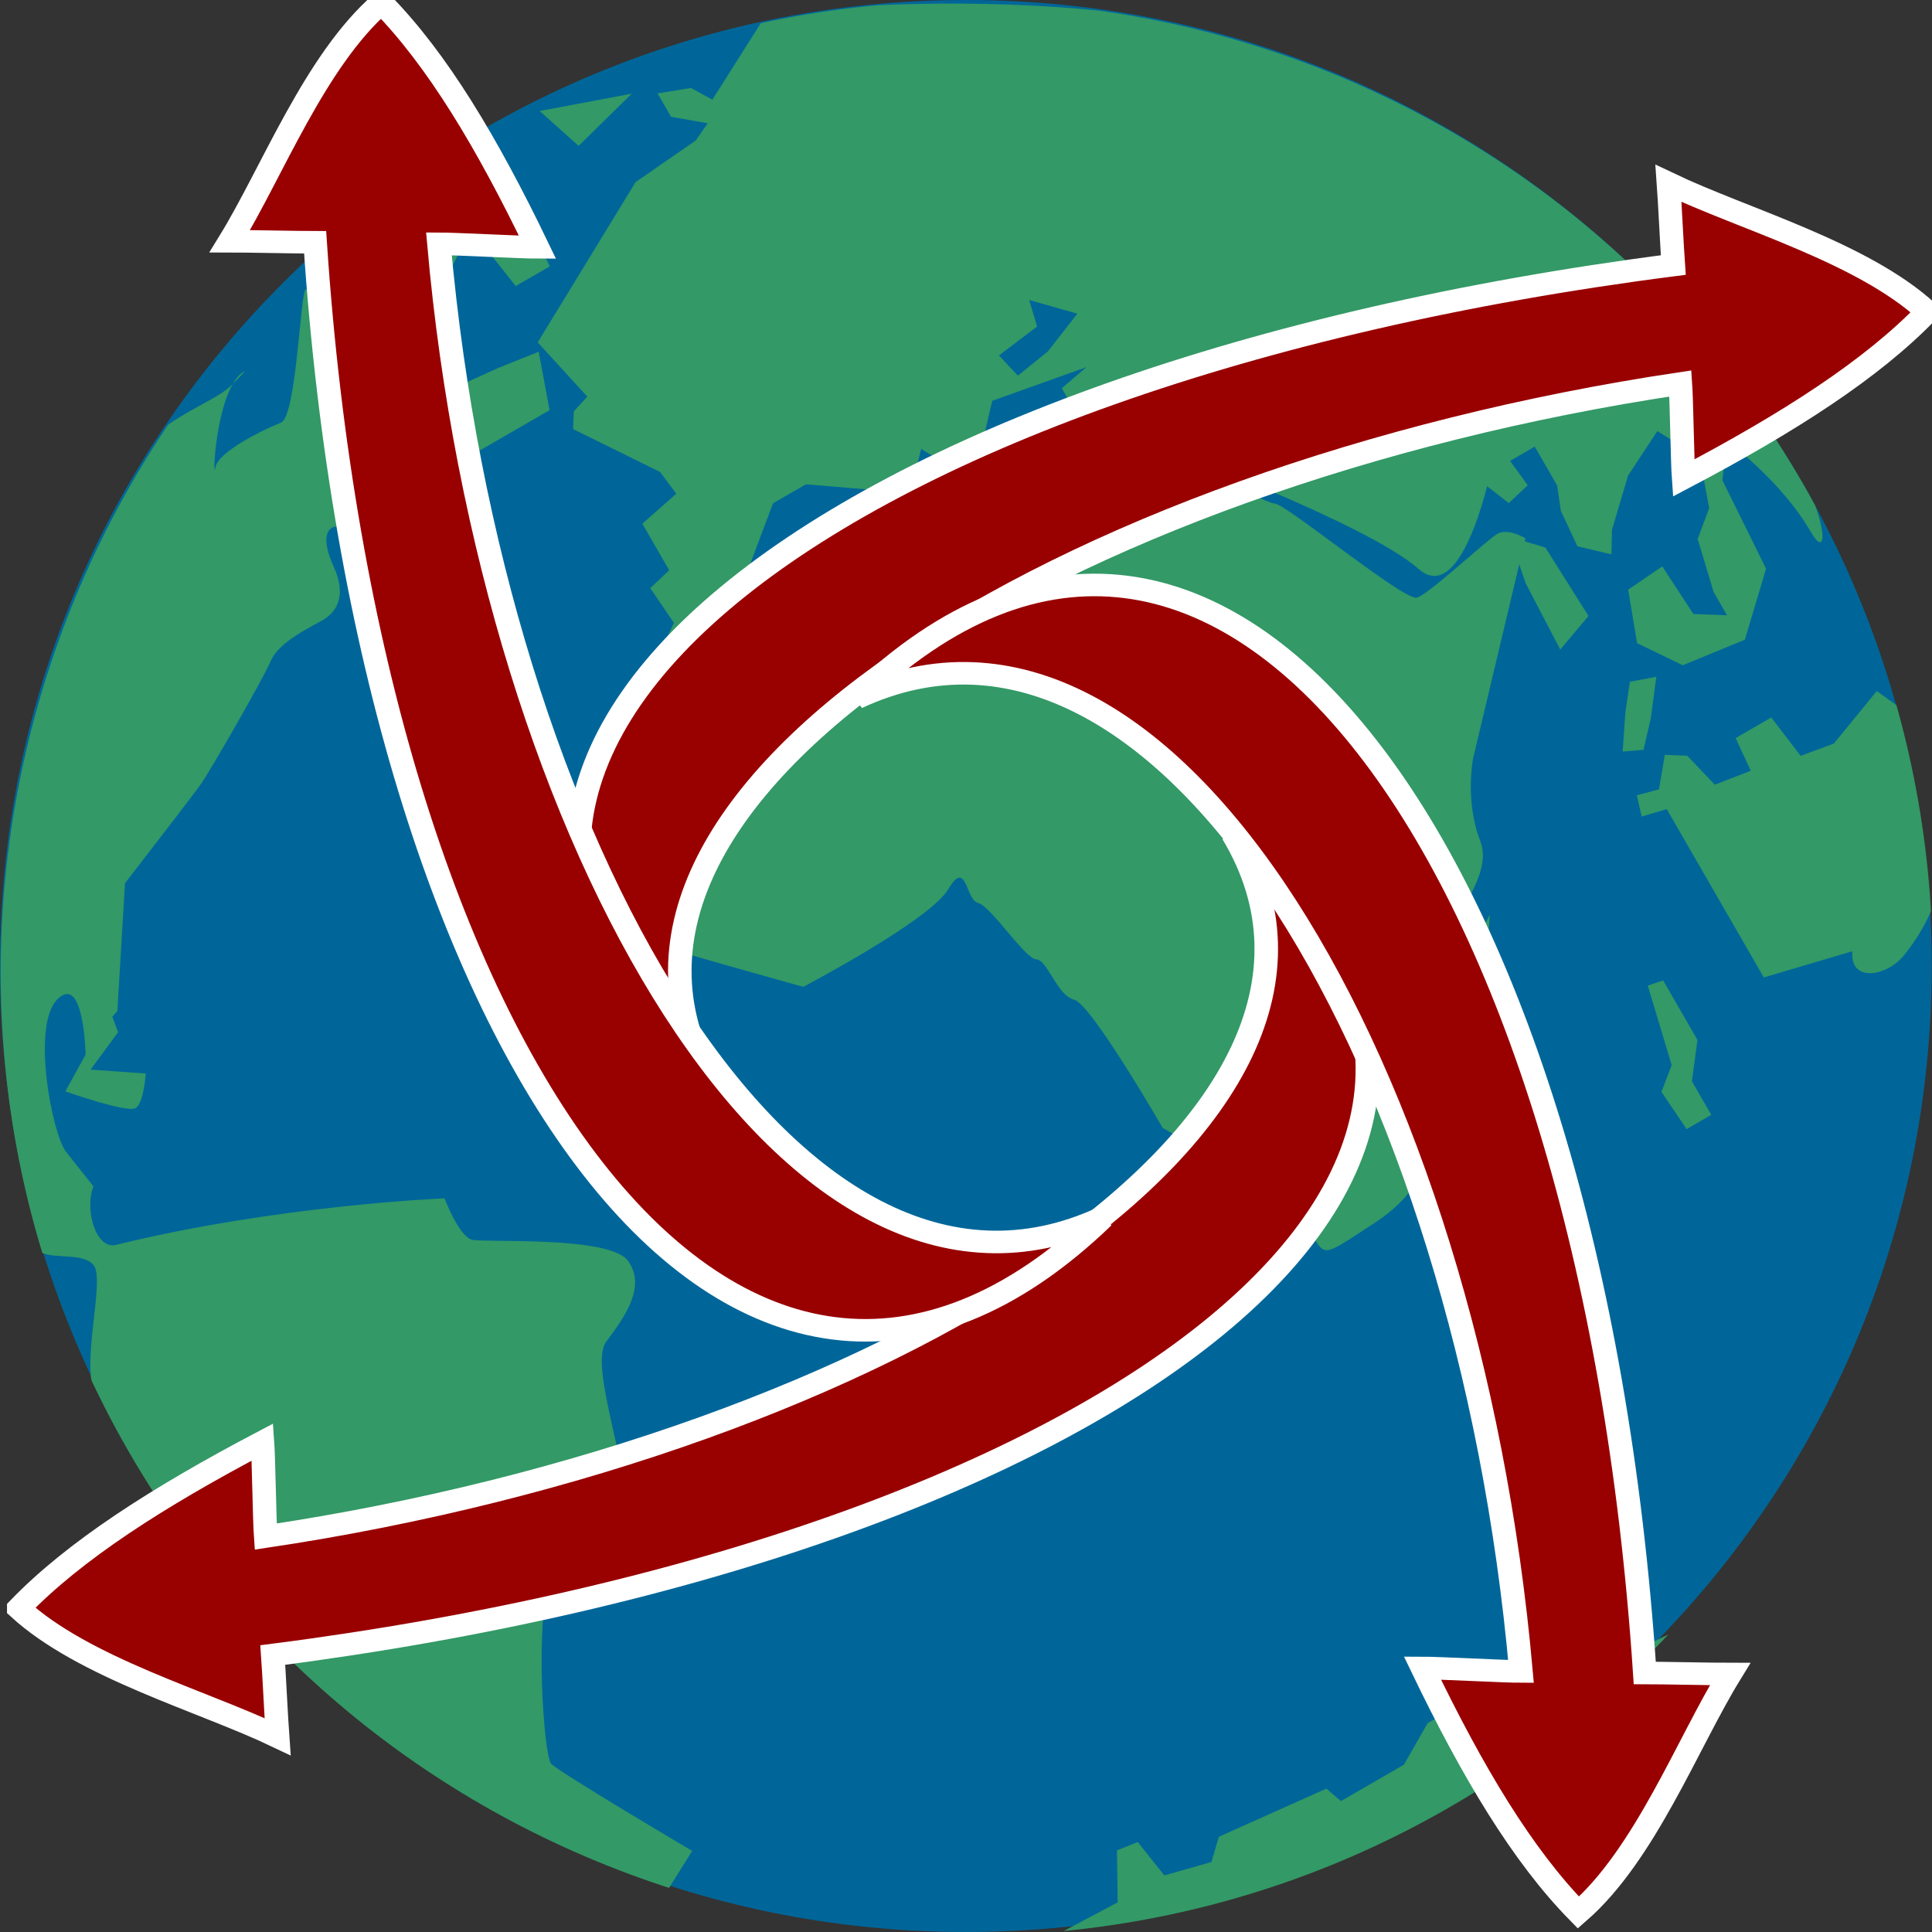
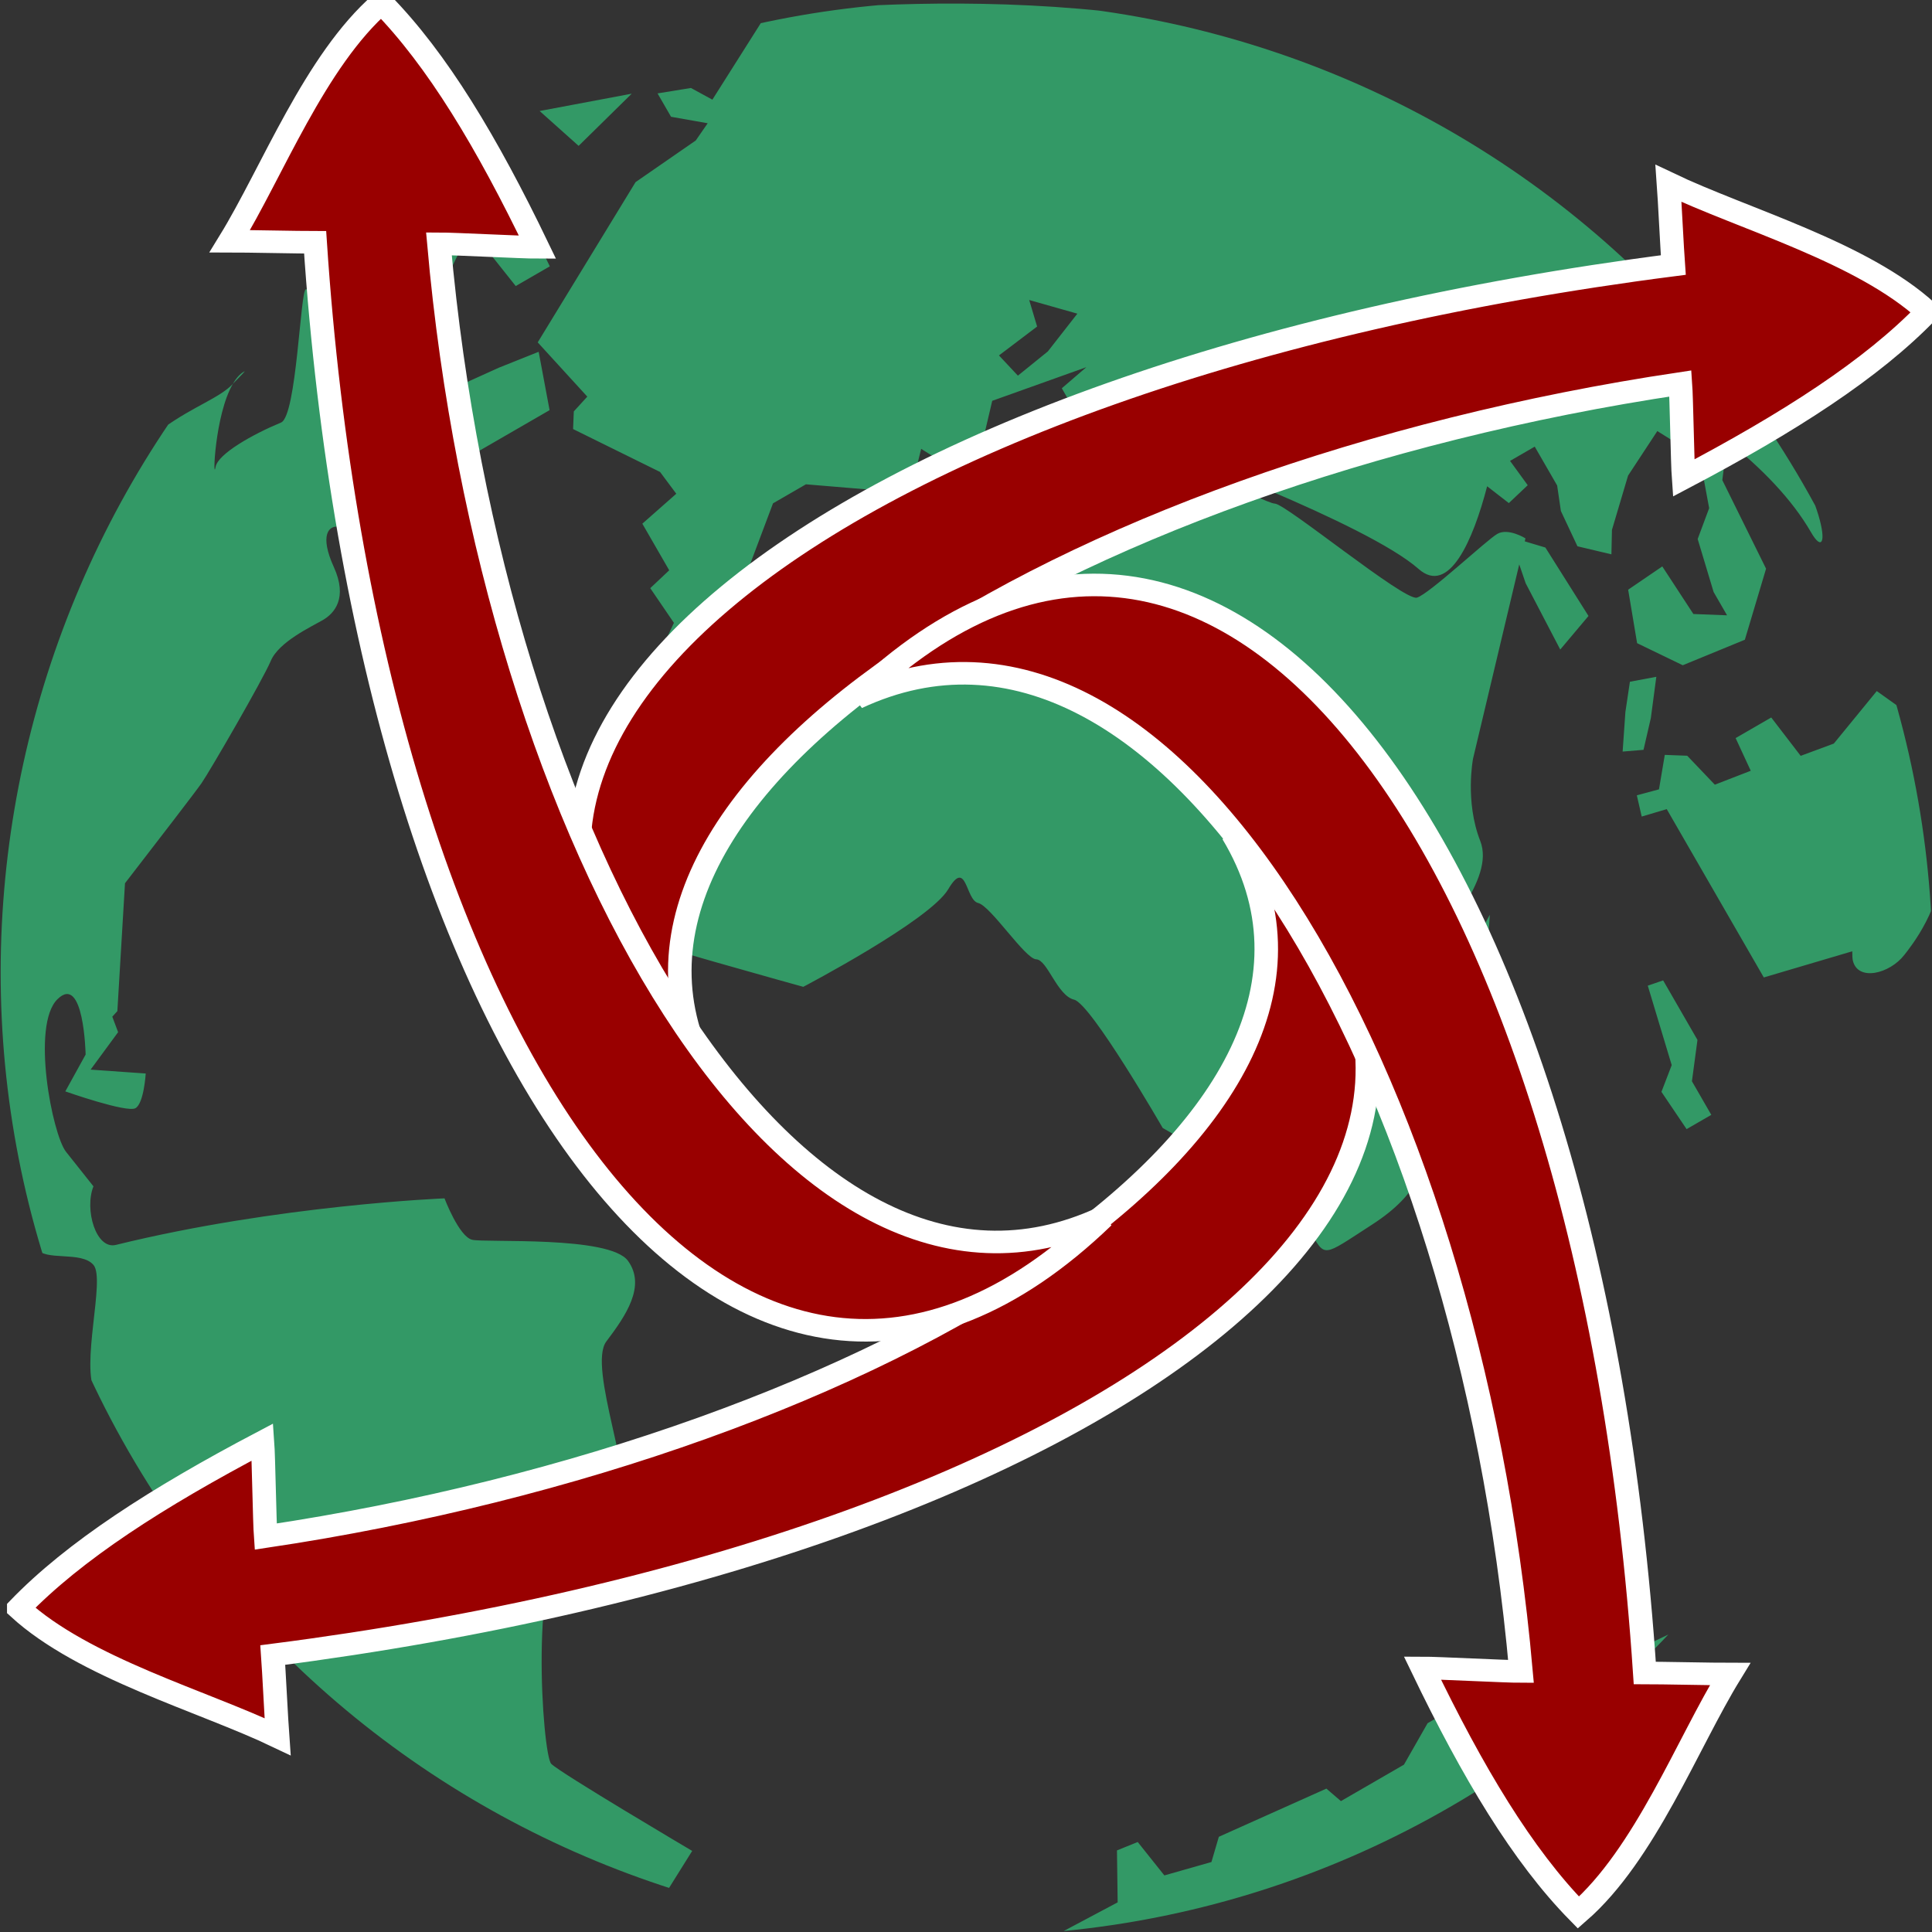
<svg xmlns="http://www.w3.org/2000/svg" xmlns:ns1="http://www.inkscape.org/namespaces/inkscape" xmlns:ns2="http://sodipodi.sourceforge.net/DTD/sodipodi-0.dtd" xmlns:xlink="http://www.w3.org/1999/xlink" width="1000" height="1000" id="svg2" version="1.1" ns1:version="0.48.3.1 r9886" ns2:docname="WV Get Escape 6.svg">
  <rect width="100%" height="100%" fill="#333333" stroke="none" />
  <defs id="defs4">
    <linearGradient gradientTransform="matrix(24.049,0,0,23.931,1348.394,-32.899)" id="SVGID_8_" gradientUnits="userSpaceOnUse" x1="25.306" y1="5.161" x2="19.853" y2="32.295">
      <stop offset="0" style="stop-color:#FFFFFF" id="stop54" />
      <stop offset="0.497" style="stop-color:#00A100" id="stop56" />
      <stop offset="0.994" style="stop-color:#000000" id="stop58" />
    </linearGradient>
    <linearGradient id="SVGID_7_" gradientUnits="userSpaceOnUse" x1="690.941" y1="977.157" x2="690.941" y2="1069.141" gradientTransform="matrix(7.575,0,0,7.538,-3315.612,-7286.909)">
      <stop offset="0" style="stop-color:#FFFFFF" id="stop47" />
      <stop offset="1" style="stop-color:#94CAFF" id="stop49" />
    </linearGradient>
    <radialGradient id="SVGID_5_" cx="685.649" cy="995.407" r="96.023" gradientTransform="matrix(0.315,0,0,0.315,-193.939,-303.123)" gradientUnits="userSpaceOnUse">
      <stop offset="0" style="stop-color:#FFFFFF" id="stop29" />
      <stop offset="0.596" style="stop-color:#57ADFF" id="stop31" />
      <stop offset="0.994" style="stop-color:#C9E6FF" id="stop33" />
    </radialGradient>
    <clipPath id="SVGID_4_">
      <use height="1052.362" width="744.094" y="0" x="0" style="overflow:visible" xlink:href="#SVGID_3_" overflow="visible" id="use26" />
    </clipPath>
    <linearGradient id="SVGID_6_" gradientUnits="userSpaceOnUse" x1="868.996" y1="-1149.405" x2="868.996" y2="-1269.558" gradientTransform="matrix(0.315,0,0,-0.315,-250.166,-358.406)">
      <stop offset="0" style="stop-color:#006A00" id="stop38" />
      <stop offset="0.2" style="stop-color:#004000" id="stop40" />
      <stop offset="1" style="stop-color:#00BD00" id="stop42" />
    </linearGradient>
    <clipPath id="clipPath3071">
      <use height="1052.362" width="744.094" y="0" x="0" style="overflow:visible" xlink:href="#SVGID_3_" overflow="visible" id="use3073" />
    </clipPath>
    <linearGradient id="SVGID_2_" gradientUnits="userSpaceOnUse" x1="625.57" y1="1036.848" x2="755.563" y2="1036.848" gradientTransform="matrix(7.575,0,0,7.538,-3315.612,-7286.909)">
      <stop offset="0" style="stop-color:#0053BD" id="stop12" />
      <stop offset="0.994" style="stop-color:#0032A4" id="stop14" />
    </linearGradient>
    <radialGradient id="SVGID_1_" cx="24.223" cy="24.329" r="20.473" gradientUnits="userSpaceOnUse">
      <stop offset="0.948" style="stop-color:#000000;stop-opacity:0.4" id="stop5" />
      <stop offset="1" style="stop-color:#000000;stop-opacity:0" id="stop7" />
    </radialGradient>
    <radialGradient gradientTransform="matrix(24.049,0,0,23.931,1348.394,-32.899)" r="20.473" cy="24.329" cx="24.223" gradientUnits="userSpaceOnUse" id="radialGradient3111" xlink:href="#SVGID_1_" ns1:collect="always" />
    <defs id="defs22">
      <path d="m 23.589,42.098 c 10.277,0 18.616,-8.373 18.616,-18.645 0,-10.207 -8.338,-18.581 -18.616,-18.581 -10.206,0 -18.615,8.374 -18.615,18.581 0,10.272 8.41,18.645 18.615,18.645 z" id="SVGID_3_" ns1:connector-curvature="0" />
    </defs>
    <clipPath id="clipPath3087">
      <use id="use3089" overflow="visible" xlink:href="#SVGID_3_" style="overflow:visible" x="0" y="0" width="744.094" height="1052.362" />
    </clipPath>
    <radialGradient gradientUnits="userSpaceOnUse" gradientTransform="matrix(0.315,0,0,0.315,-193.939,-303.123)" r="96.023" cy="995.407" cx="685.649" id="radialGradient3091">
      <stop id="stop3093" style="stop-color:#FFFFFF" offset="0" />
      <stop id="stop3095" style="stop-color:#57ADFF" offset="0.596" />
      <stop id="stop3097" style="stop-color:#C9E6FF" offset="0.994" />
    </radialGradient>
    <linearGradient gradientTransform="matrix(0.315,0,0,-0.315,-250.166,-358.406)" y2="-1269.558" x2="868.996" y1="-1149.405" x1="868.996" gradientUnits="userSpaceOnUse" id="linearGradient3100">
      <stop id="stop3102" style="stop-color:#006A00" offset="0" />
      <stop id="stop3104" style="stop-color:#004000" offset="0.2" />
      <stop id="stop3106" style="stop-color:#00BD00" offset="1" />
    </linearGradient>
    <clipPath id="SVGID_4_-8">
      <use height="1052.362" width="744.094" y="0" x="0" style="overflow:visible" xlink:href="#SVGID_3_" overflow="visible" id="use26-2" />
    </clipPath>
  </defs>
  <ns2:namedview id="base" pagecolor="#ffffff" bordercolor="#666666" borderopacity="1.0" ns1:pageopacity="0.0" ns1:pageshadow="2" ns1:zoom="0.125" ns1:cx="-128.23533" ns1:cy="333.97425" ns1:document-units="px" ns1:current-layer="layer1" showgrid="false" ns1:window-width="1301" ns1:window-height="744" ns1:window-x="65" ns1:window-y="24" ns1:window-maximized="1" />
  <g ns1:label="Livello 1" ns1:groupmode="layer" id="layer1" transform="translate(0,-52.362)">
-     <path ns2:type="arc" style="fill:#006699;fill-opacity:1" id="path3100" ns2:cx="511.42856" ns2:cy="502.85715" ns2:rx="508.57141" ns2:ry="500" d="M 1020,502.857 C 1020,779 792.305,1002.857 511.429,1002.857 230.552,1002.857 2.857,779 2.857,502.857 2.857,226.715 230.552,2.857 511.429,2.857 792.305,2.857 1020,226.715 1020,502.857 z" transform="matrix(0.983,0,0,1,-2.809,49.505)" />
    <path id="path44" d="m 17.279,6.581 c -0.094,0 -0.197,0.039 -0.302,0.098 0.247,-0.073 0.363,-0.098 0.302,-0.098 m 6.117,1.192 0.061,-0.895 -0.944,0.059 0.125,0.835 h 0.758 M 12.739,23.237 c -0.19,-0.179 -0.063,-0.956 -0.063,-0.956 0,0 -2.838,-1.491 -5.927,-2.388 -0.381,-0.11 -0.188,-0.895 0.188,-1.192 L 6.812,17.863 c -0.063,-0.417 0.631,-2.447 1.325,-2.625 0.694,-0.18 -0.063,1.193 -0.063,1.193 l -0.693,0.418 c 0,0 0.819,0.955 1.009,0.955 0.188,0 0.504,-0.479 0.504,-0.479 L 8.012,16.73 8.831,16.371 8.883,16.057 9.021,16.013 10.378,13.957 c 0.938,-0.384 2.091,-0.859 2.237,-0.929 0.253,-0.119 2.018,-1.133 2.333,-1.371 0.316,-0.24 1.008,-0.179 1.26,-0.179 0.253,0 0.631,-0.12 0.694,-0.778 0.063,-0.656 0.315,-0.776 0.505,-0.596 0.189,0.177 -0.19,0.477 0.252,0.596 0.441,0.12 0.819,0.418 1.135,0.12 0.23,-0.218 -0.078,-0.467 -0.286,-0.655 h 3.501 L 22.388,9.088 21.568,8.969 18.542,8.67 V 8.312 L 18.3,8.353 C 18.628,6.552 20.574,6.849 19.109,5.806 19.02,5.742 17.738,7.827 17.411,7.786 16.82,7.708 16.057,7.702 15.894,7.894 15.678,8.148 16.377,7.021 16.979,6.679 16.261,6.89 14.975,6.237 12.656,7.875 c -0.784,0.554 -2.752,2.8 -3.563,3.663 -3.422,4.04 -3.698,7.496 -3.698,7.649 0,0.298 0.725,0.467 0.787,0.826 0.063,0.356 -1.198,1.552 -1.198,2.148 0,0.274 -0.631,3.255 0.755,6.984 1.23,3.538 3.61,6.658 3.916,6.854 l 0.876,-0.465 c 0,0 -1.45,-2.567 -1.513,-2.807 -0.063,-0.238 1.639,-3.701 2.46,-3.58 0.819,0.116 0.63,0.357 1.135,0.059 0.505,-0.297 0.82,-2.747 1.387,-2.984 0.568,-0.24 1.198,-0.538 1.135,-1.135 -0.064,-0.598 -2.207,-1.671 -2.396,-1.85 M 26.422,5.685 24.72,5.087 25.035,6.043 26.422,5.685 m -6.369,2.209 c 0.19,0 3.972,-2.506 3.594,-2.567 -0.377,-0.059 -0.44,0 -1.451,-0.12 -1.007,-0.119 -2.081,1.433 -2.332,1.673 -0.252,0.239 -0.167,1.014 0.189,1.014 m 17.361,18.001 0.488,-0.634 -0.488,-0.172 -0.366,0.46 -0.427,0.633 0.365,0.172 0.428,-0.459 m 2.135,2.072 -0.122,-0.922 h -0.792 l -0.062,0.69 -0.733,-0.114 -0.182,-0.748 -0.366,-0.23 -0.428,0.518 -0.427,-0.114 -0.123,0.401 0.489,0.117 v 3.738 l 1.727,0.416 c -0.04,0.068 -0.069,0.127 -0.079,0.158 -0.123,0.403 0.487,0.578 0.914,0.403 0.158,-0.063 1.153,-0.446 1.469,-1.197 0.439,-1.046 0.724,-2.552 0.8,-3.039 l -0.193,-0.423 -1.221,0.461 -0.673,-0.115 h 0.002 M 38.938,12.656 c -2.792,-4.233 -9.5,-7 -9.5,-7 L 27.71,6.561 27.465,6.16 26.856,5.929 v 0.519 l 0.549,0.461 -0.365,0.172 -1.404,0.114 -3.173,1.727 0.305,1.381 -0.367,0.116 -0.182,0.287 1.038,1.552 0.061,0.519 -0.854,0.172 v 1.035 l -0.488,0.115 0.061,0.806 -4.151,2.878 0.122,1.609 c 0.305,0.403 2.686,2.82 2.686,2.82 0,0 2.746,0.114 3.356,-0.23 0.611,-0.345 0.183,0.345 0.367,0.518 0.182,0.173 0.244,1.381 0.426,1.496 0.184,0.115 0,0.804 0.244,1.037 0.244,0.229 0.244,2.991 0.244,2.991 0,0 1.465,2.474 1.465,3.106 0,0.632 -0.062,0.575 1.099,0.518 1.159,-0.057 1.403,-0.518 1.647,-0.689 0.244,-0.171 0.244,-0.575 0.488,-0.922 0.246,-0.346 0.672,-1.667 1.222,-2.127 0.548,-0.462 2.014,-0.808 2.135,-1.611 0.122,-0.807 0.671,-1.439 0.671,-1.439 l 2.639,-2.791 -0.074,0.375 -0.061,1.438 0.794,-0.287 -0.061,-1.555 -0.284,-0.301 0.04,-0.044 c 0,0 -0.184,-0.345 -0.427,-0.345 -0.244,0 -1.71,0.345 -1.953,0.288 -0.244,-0.058 -1.282,-2.82 -1.465,-2.934 -0.184,-0.115 -1.342,-2.015 -1.342,-2.015 0,0 2.684,3.222 3.111,4.488 0.248,0.737 1.18,0.051 1.938,-0.718 l 0.2,0.489 0.487,-0.116 -0.061,-0.575 h 0.549 v 0.863 l -0.183,0.461 -0.063,0.747 0.489,0.461 0.244,-0.402 0.791,-0.749 0.916,-0.46 0.245,0.46 0.122,0.633 -0.244,0.69 -0.488,0.403 -0.244,1.036 v 0.518 l -0.549,-0.346 -0.061,-1.092 -0.793,0.059 -0.365,0.977 0.549,0.807 1.281,0.173 1.037,-0.979 0.122,-1.896 0.462,-0.61 c 0.301,0.773 0.516,1.582 0.516,2.335 0,0.826 0.654,-0.417 0.334,-2.937 -0.001,-0.003 -0.503,-5.987 -3.268,-8.753 z m -12.206,2.479 -3.295,-0.117 1.402,-1.15 h 0.732 l 1.16,0.805 v 0.462 m 4.031,-0.403 v 0.518 h -1.403 l 0.122,0.346 -0.855,0.116 -0.06,0.286 -0.61,-0.113 -1.1,-0.231 0.184,-0.287 0.184,-0.347 0.61,-0.633 0.245,0.461 0.914,-0.058 0.488,-0.519 1.893,0.346 -0.612,0.115 m 0.121,-0.748 -0.732,0.115 -0.121,-0.519 0.914,-0.114 0.123,-0.518 0.672,0.691 -0.856,0.345 0,0 m 3.541,17.893 -0.428,0.346 0.061,0.863 h 0.549 V 32.34 l 0.49,-0.635 v -1.322 l -0.307,-0.06 -0.365,1.554 0,0 m -4.089,-1.725 c 0,0 -0.428,0.111 0.06,0.287 0.488,0.174 2.441,-2.818 2.441,-2.818 l -1.648,1.035 -0.853,1.496 0,0 M 27.013,41.18 26.648,40.832 25.916,40.716 25.795,41.065 24.818,40.95 24.756,40.487 h -0.732 l -0.793,0.463 h -1.402 l -0.122,-0.348 -2.257,-0.233 -0.366,0.349 -0.914,-0.23 -0.123,-0.813 -0.427,-0.06 -0.488,0.872 -1.647,-0.059 c 0.295,0.139 2.753,1.606 6.525,1.912 5.002,0.404 7.381,-0.811 7.381,-0.811 l -0.183,-0.176 -2.195,-0.173 0,0 0,0 z" clip-path="url(#SVGID_4_)" ns1:connector-curvature="0" style="fill:#339966;fill-opacity:1" transform="matrix(23.277,-13.455,13.441,23.308,-364.468,323.86)" />
    <g id="g3950" transform="matrix(1.107,0,0,1.061,1376.985,-93.312)">
      <path ns2:nodetypes="ccccccc" id="path3857-8-8" d="m -342.746,289.382 c -30.404,-29.126 -86.082,-45.202 -121.003,-62.617 0.493,6.99 1.74,32.836 2.233,39.826 -396.162,53.137 -631.764,242.532 -448.82,400.711 -80.875,-140.475 162.867,-297.841 452.155,-342.926 0.493,6.99 0.985,39.122 1.478,46.112 49.39,-27.123 88.057,-53.078 113.956,-81.105 z" style="fill:#990000;fill-opacity:1;stroke:#ffffff;stroke-width:11;stroke-miterlimit:4;stroke-opacity:1;stroke-dasharray:none" ns1:connector-curvature="0" />
      <path ns2:nodetypes="ccccccc" id="path3857-8-8-0" d="m -1235.11,921.897 c 30.404,29.126 86.082,45.202 121.003,62.617 -0.493,-6.99 -1.74,-32.836 -2.233,-39.826 396.162,-53.137 631.764,-242.532 448.82,-400.711 80.875,140.475 -162.867,297.841 -452.155,342.926 -0.493,-6.99 -0.985,-39.122 -1.478,-46.112 -49.39,27.123 -88.056,53.078 -113.956,81.105 z" style="fill:#990000;fill-opacity:1;stroke:#ffffff;stroke-width:11;stroke-miterlimit:4;stroke-opacity:1;stroke-dasharray:none" ns1:connector-curvature="0" />
      <path ns2:nodetypes="ccccccc" id="path3857-8-8-5" d="m -505.866,1070.319 c 31.176,-28.298 51.097,-82.719 70.905,-116.341 -7.007,0.004 -32.878,-0.554 -39.885,-0.55 -25.373,-398.904 -197.871,-647.143 -368.427,-475.679 145.775,-70.879 285.755,183.247 310.551,474.975 -7.007,0.004 -39.096,-1.746 -46.103,-1.742 23.612,51.162 46.807,91.544 72.959,119.336 z" style="fill:#990000;fill-opacity:1;stroke:#ffffff;stroke-width:11;stroke-miterlimit:4;stroke-opacity:1;stroke-dasharray:none" ns1:connector-curvature="0" />
      <path ns2:nodetypes="ccccccc" id="path3857-8-8-5-8" d="m -1065.521,138.622 c -31.176,28.298 -51.097,82.719 -70.905,116.341 7.007,-0.004 32.878,0.554 39.885,0.55 25.373,398.904 197.871,647.143 368.427,475.679 -145.775,70.879 -285.755,-183.247 -310.551,-474.975 7.007,-0.004 39.096,1.746 46.103,1.742 -23.612,-51.162 -46.807,-91.544 -72.959,-119.336 z" style="fill:#990000;fill-opacity:1;stroke:#ffffff;stroke-width:11;stroke-miterlimit:4;stroke-opacity:1;stroke-dasharray:none" ns1:connector-curvature="0" />
    </g>
  </g>
</svg>